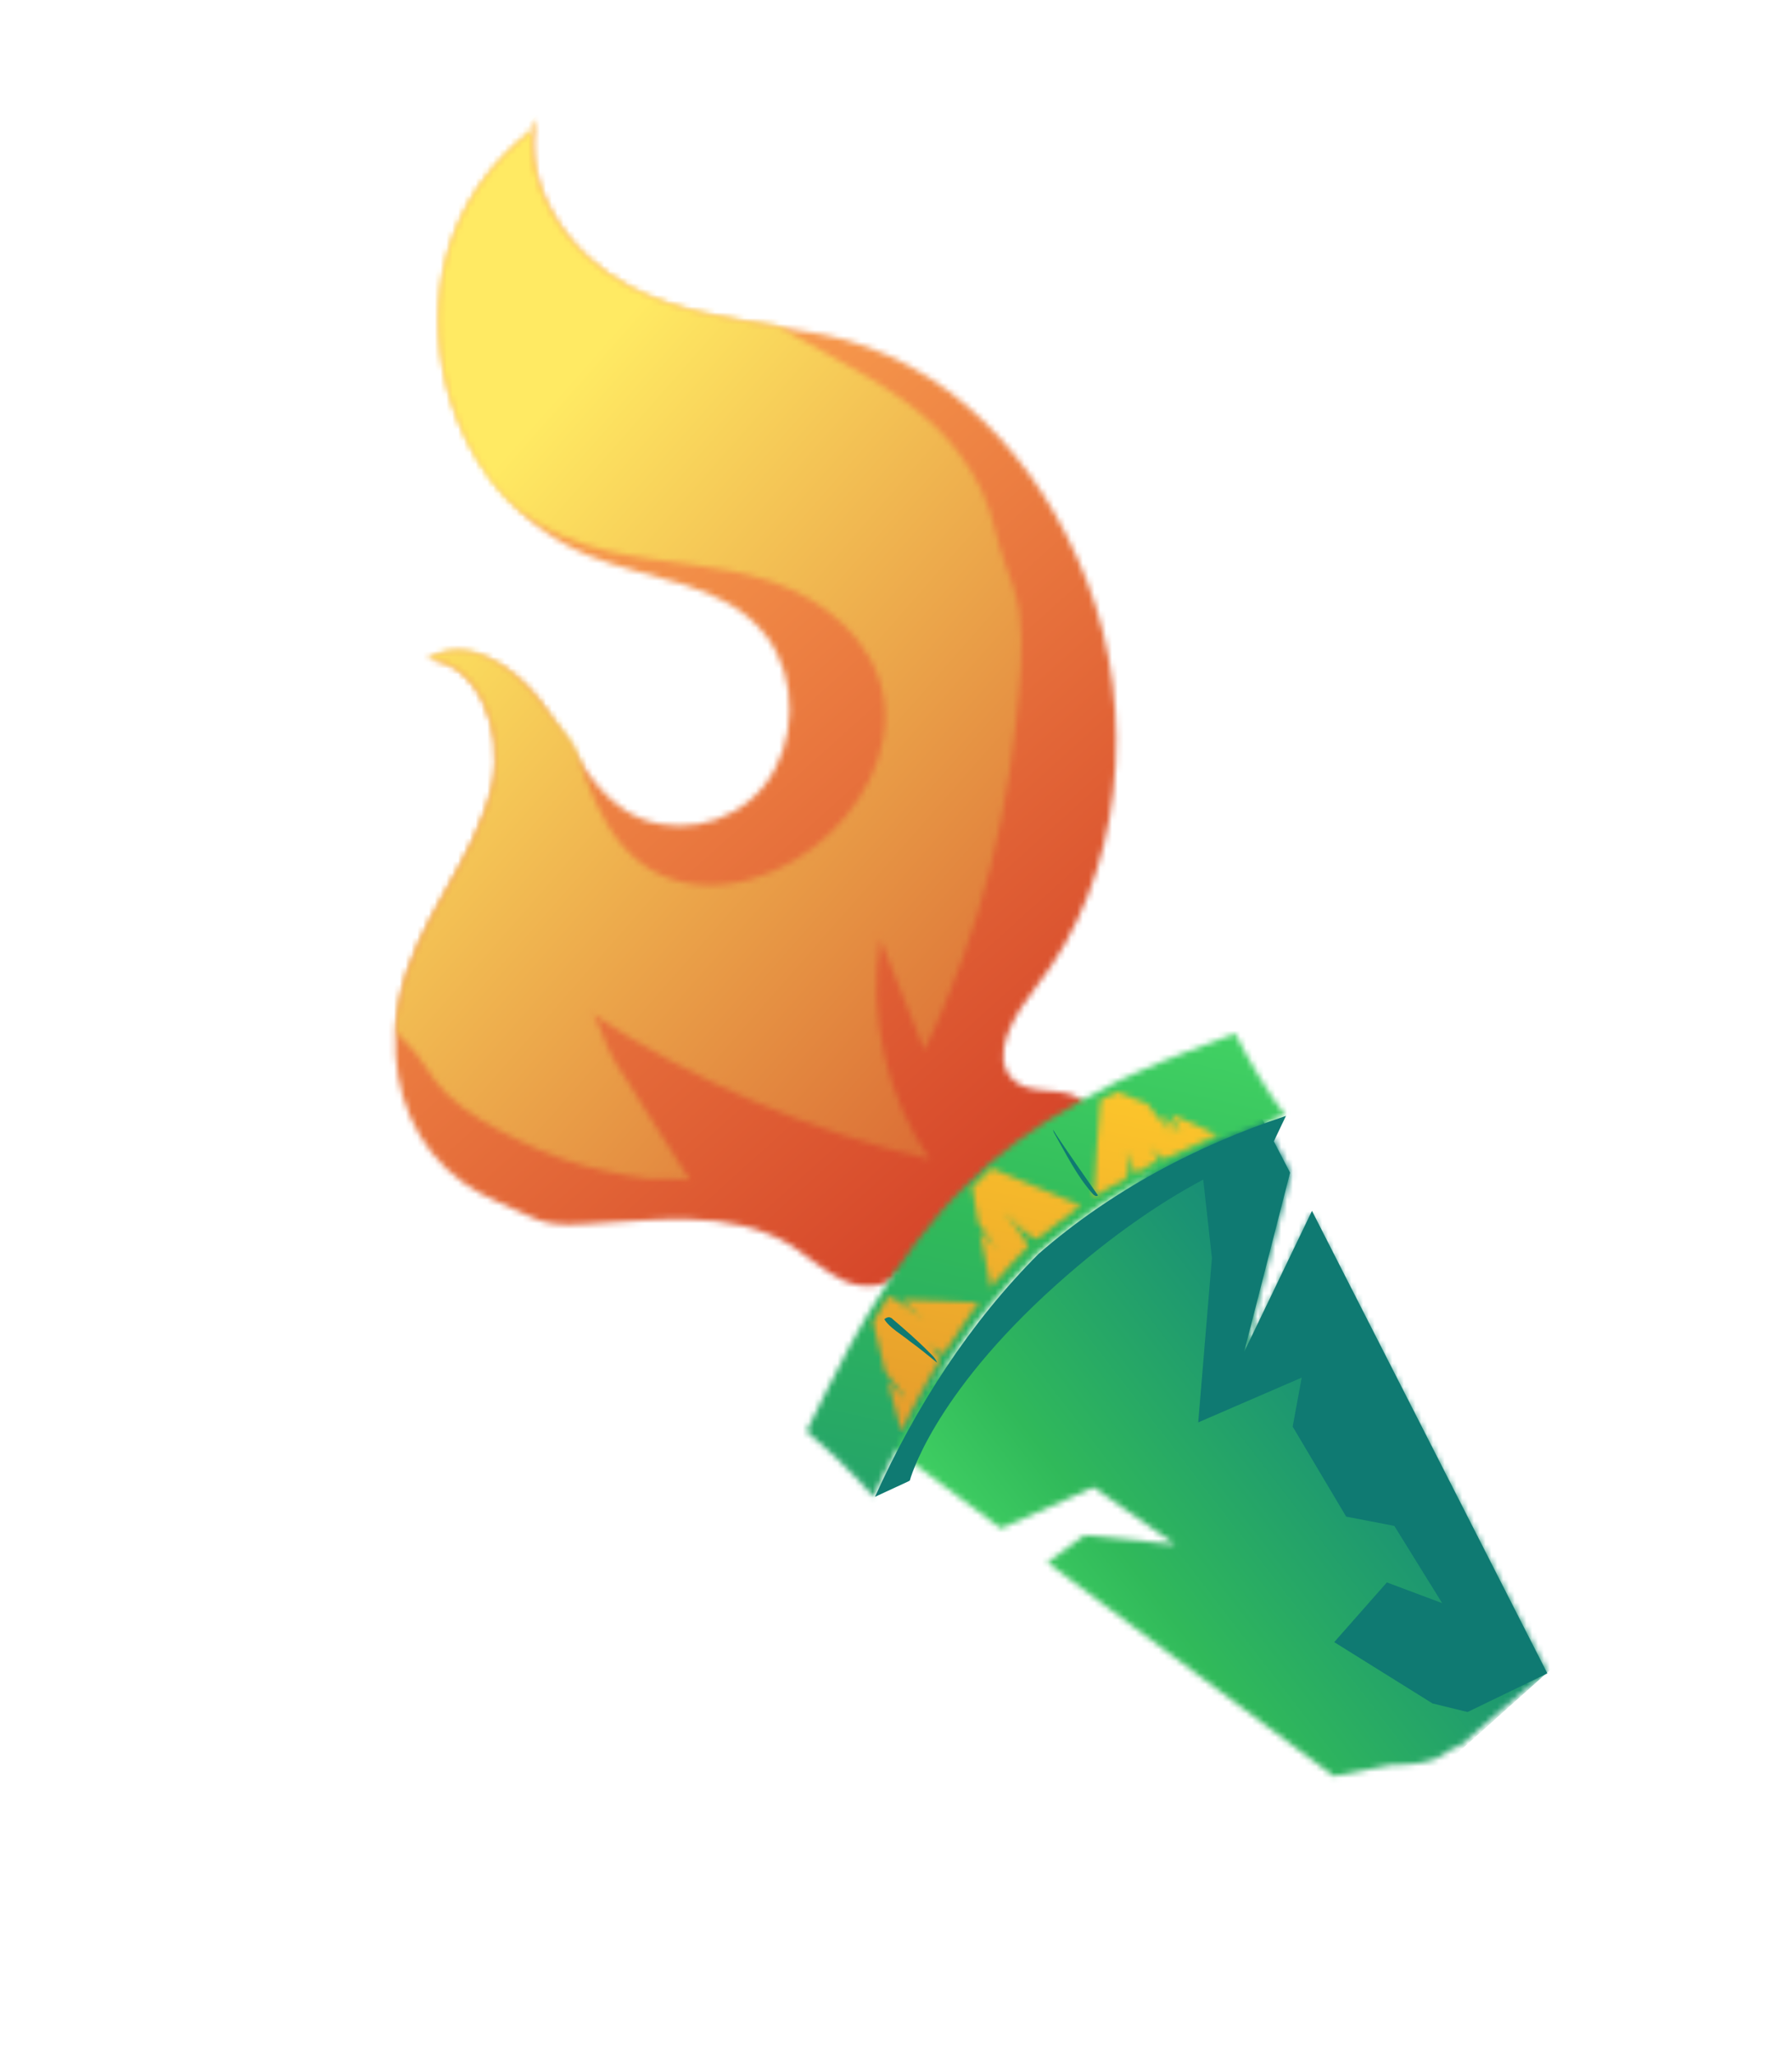
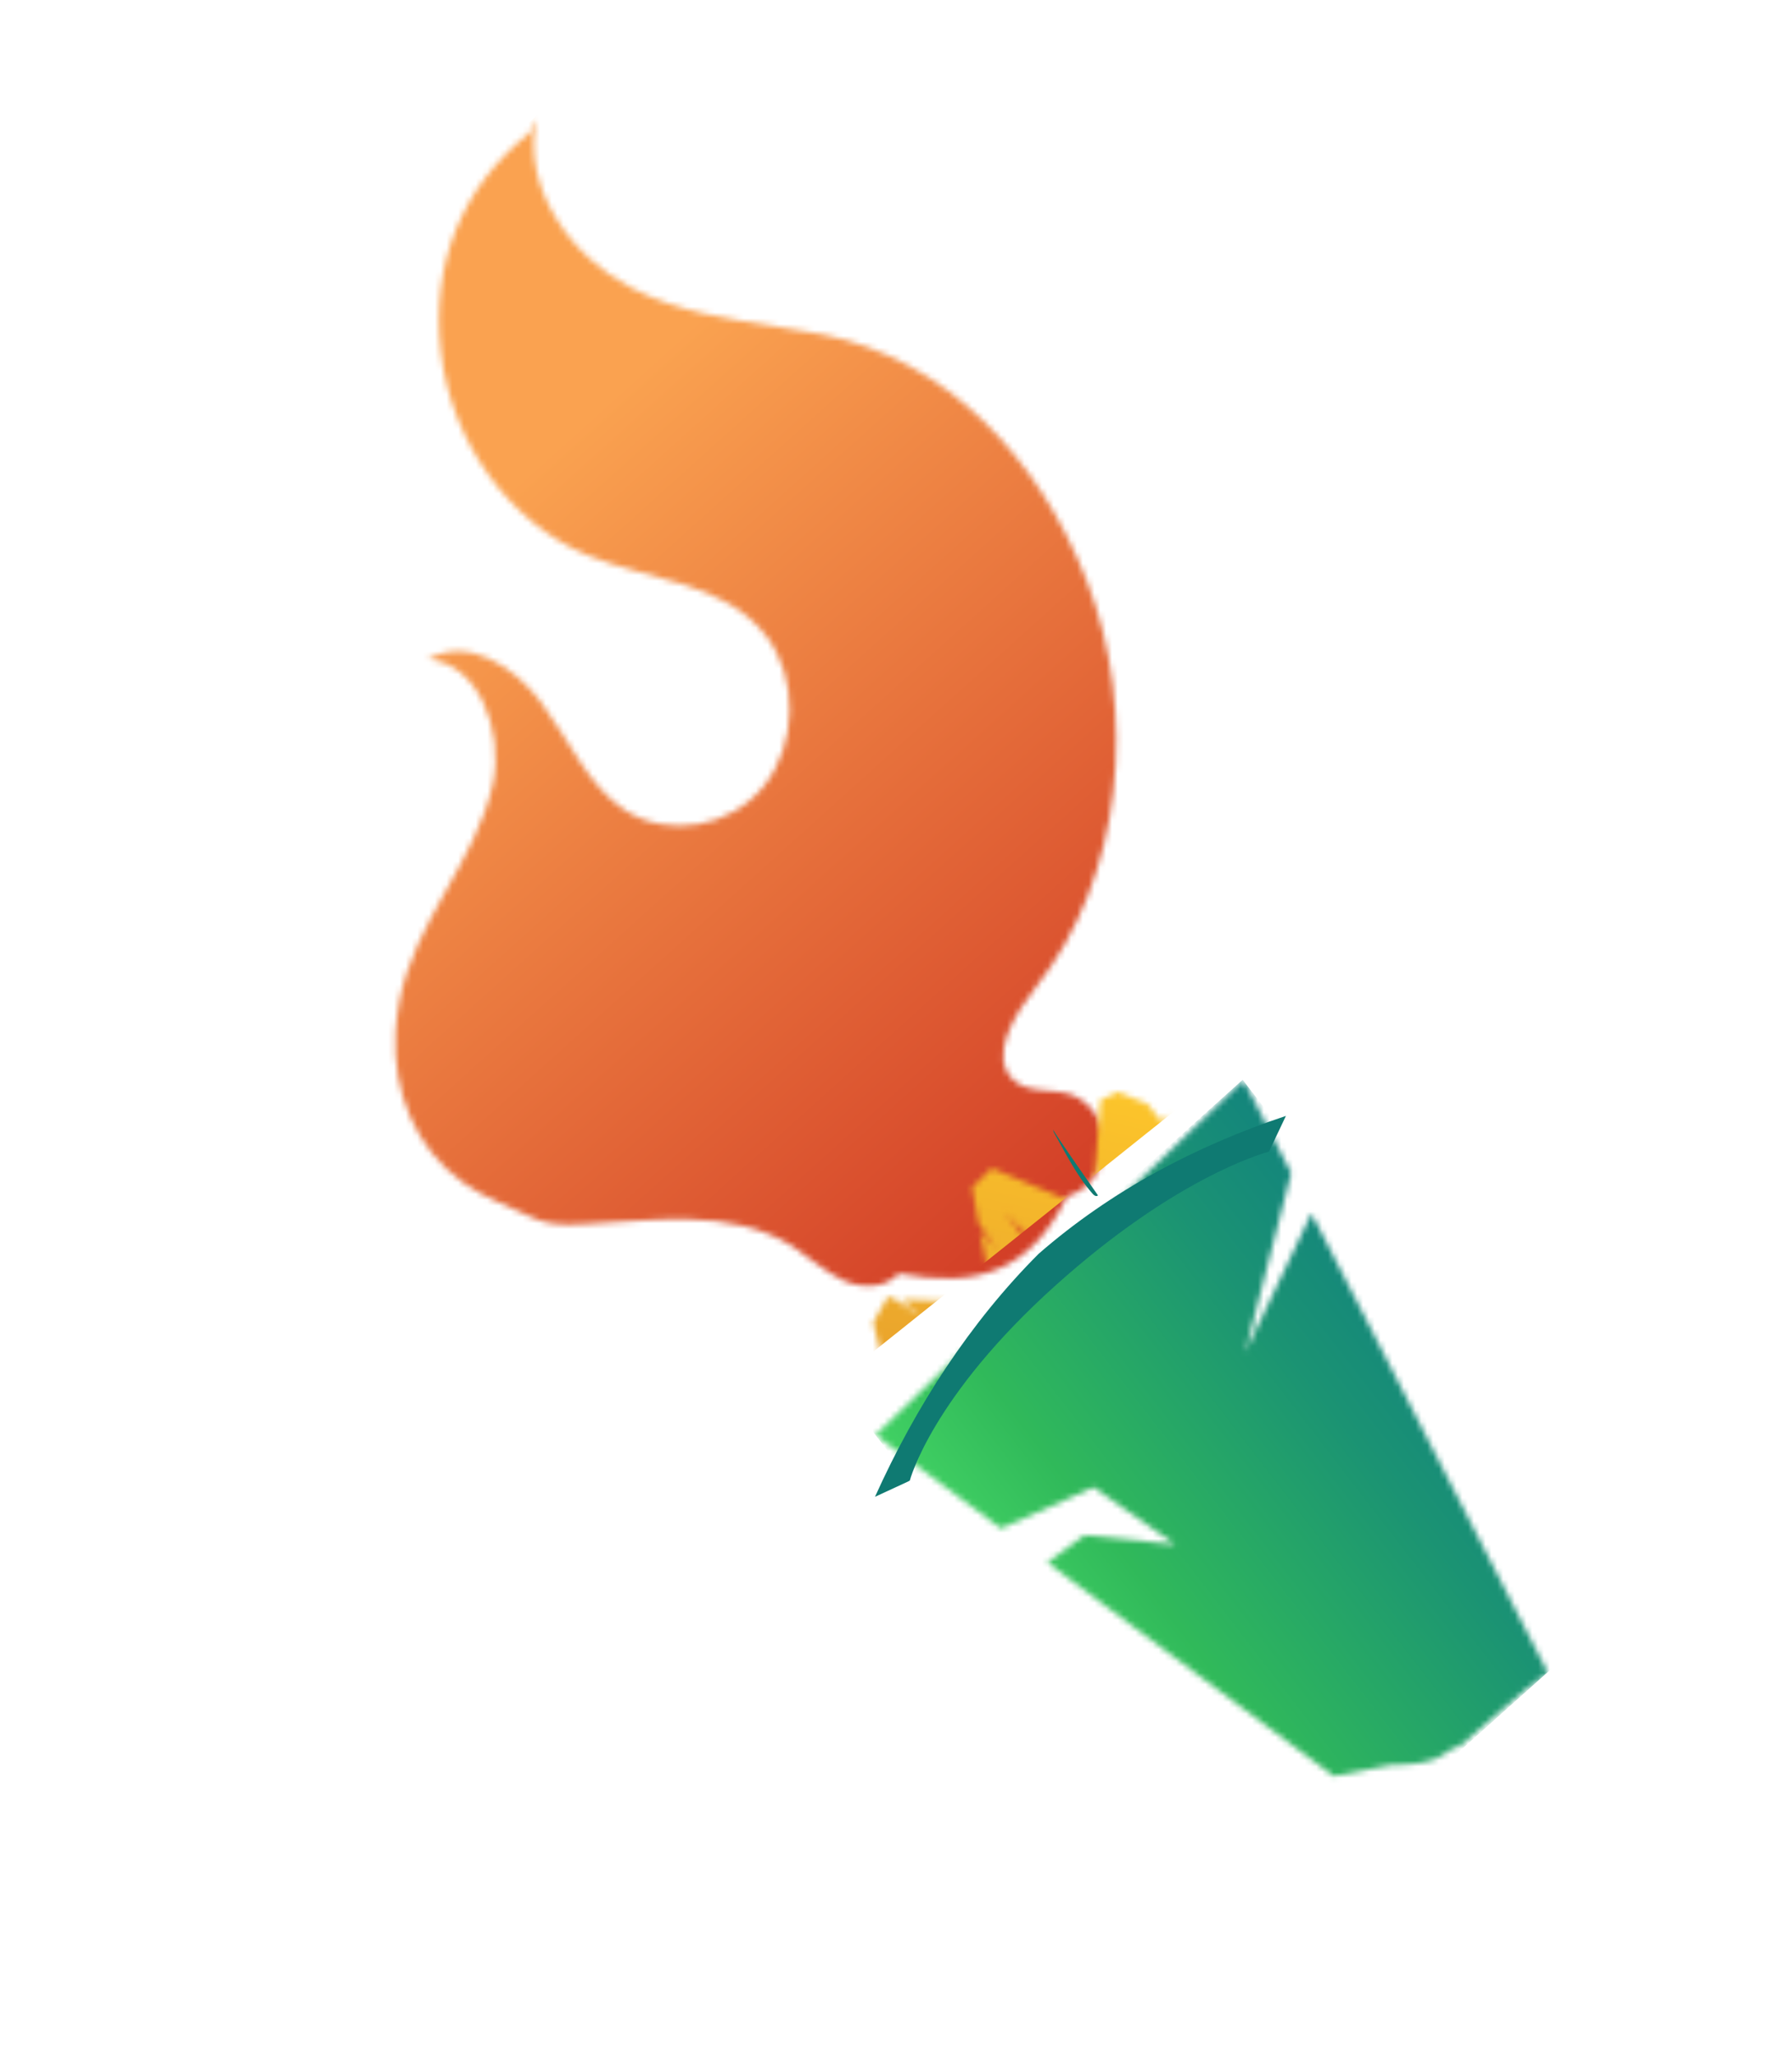
<svg xmlns="http://www.w3.org/2000/svg" width="307" height="352" viewBox="0 0 307 352" fill="none">
  <mask id="mask0_636_1084" style="mask-type:luminance" maskUnits="userSpaceOnUse" x="67" y="20" width="125" height="201">
    <path d="M90.791 22.7C79.163 31.915 73.763 45.128 75.545 60.418C77.326 75.709 87.237 89.487 100.538 95.051C111.076 99.443 124.024 99.541 131.236 108.894C136.785 116.088 136.592 127.521 130.815 134.681C125.124 141.765 114.486 143.55 107.087 138.777C100.719 134.6 97.485 126.699 92.784 120.418C88.168 114.061 79.945 108.962 73.296 112.95C81.859 113.483 86.312 125.007 84.47 134.116C81.518 147.719 70.99 157.62 68.385 171.674C68.064 173.483 67.828 175.217 67.745 176.964C67.281 187.118 71.148 196.582 79.295 202.51C82.929 205.183 87.301 206.586 91.235 208.534C95.099 210.392 99.906 209.579 104.037 209.372C108.715 209.131 113.492 208.649 118.208 208.83C124.324 208.973 130.503 210.123 135.785 213.448C138.711 215.388 141.284 217.797 144.409 219.253C147.534 220.709 151.566 220.744 153.978 218.123C167.329 220.599 176.419 217.921 182.811 204.883C186.387 203.956 189.129 200.279 189.255 196.363C189.45 192.536 186.93 188.711 183.551 187.483C180.241 186.344 176.188 187.394 173.546 184.895C169.417 180.84 173.793 173.718 177.48 169.041C192.397 150.181 194.977 122.001 186.178 99.465C178.012 78.491 162.257 61.587 141.08 57.308C138.564 56.827 136.117 56.436 133.67 56.045C124.874 54.654 116.064 53.43 108.142 49.278C97.919 43.996 89.365 32.348 91.857 20.374C91.404 21.084 91.105 21.809 90.791 22.7Z" fill="white" />
  </mask>
  <g mask="url(#mask0_636_1084)">
    <path d="M-1.101 103.642L123.997 265.109L241.179 159.67L116.012 -1.886L-1.101 103.642Z" fill="url(#paint0_linear_636_1084)" />
  </g>
  <mask id="mask1_636_1084" style="mask-type:luminance" maskUnits="userSpaceOnUse" x="67" y="20" width="108" height="183">
-     <path d="M90.745 22.657C79.118 31.872 73.719 45.084 75.5 60.374C76.62 70.171 81.466 81.646 89.289 87.711C93.786 91.132 99.105 93.206 104.499 94.452C113.695 96.548 123.157 96.579 132.039 99.564C140.92 102.551 149.606 109.363 151.342 119.217C153.078 129.07 147.198 139.062 139.597 144.969C130.982 151.785 118.407 154.395 109.706 147.748C105.139 144.238 102.448 138.893 100.387 133.439C99.591 131.11 99.065 128.387 97.609 126.499C96.514 124.895 95.082 123.593 93.918 121.899C89.594 115.736 81.638 108.573 73.912 112.462C73.827 112.538 73.489 112.841 73.335 112.827C81.898 113.36 86.352 124.883 84.509 133.992C81.557 147.595 71.03 157.495 68.425 171.548C68.15 172.86 67.874 174.172 67.907 175.512C67.839 177.094 68.132 177.288 69.287 178.229C72.152 180.832 73.68 184.482 76.307 187.146C79.935 190.737 84.746 193.267 89.126 195.423C93.729 197.683 98.532 199.46 103.48 200.498C105.911 201.055 108.428 201.536 110.959 201.852C111.882 201.936 117.875 201.733 118.222 202.182C115.786 198.282 113.335 194.547 110.899 190.647C109.681 188.697 108.463 186.747 107.245 184.797C106.705 183.912 106.081 183.102 105.611 182.307C104.863 181.152 104.369 179.77 103.775 178.629C103.251 177.578 102.254 174.06 101.222 173.464C119.069 185.294 138.774 193.784 159.359 198.594C151.876 187.963 148.658 173.963 150.795 160.786C153.311 167.201 155.827 173.616 158.358 179.865C159.594 177.387 160.675 174.896 161.772 172.238C166.044 162.015 169.354 151.287 171.517 140.369C172.633 134.956 173.457 129.348 174.042 123.802C174.688 117.593 175.464 110.811 174.626 104.717C174.129 101.663 173.126 99.064 172.069 96.209C170.64 92.317 170.097 88.089 168.276 84.245C166.263 79.966 163.504 76.203 160.153 72.971C153.229 66.403 144.523 62.347 136.27 57.58C135.308 57.074 134.361 56.402 133.399 55.896C124.604 54.506 115.794 53.282 107.873 49.13C97.65 43.848 89.096 32.2 91.588 20.227C91.359 21.041 91.06 21.766 90.745 22.657Z" fill="white" />
-   </mask>
+     </mask>
  <g mask="url(#mask1_636_1084)">
-     <path d="M-8.051 113.315L126.486 249.948L231.697 130.001L97.23 -6.541L-8.051 113.315Z" fill="url(#paint1_linear_636_1084)" />
-   </g>
+     </g>
  <mask id="mask2_636_1084" style="mask-type:luminance" maskUnits="userSpaceOnUse" x="149" y="184" width="117" height="121">
    <path d="M149.99 245.772L171.488 261.779L187.34 254.707L201.337 264.512L185.812 262.924L179.41 267.602L228.503 304.187L238.454 302.256C238.454 302.256 244.947 302.517 247.636 300.256C248.143 299.801 249.197 299.312 250.404 298.838C255.36 294.695 260.039 290.193 265.188 286.486L224.681 207.818L213.357 231.517L221.203 200.898L213.044 184.942L149.99 245.772Z" fill="white" />
  </mask>
  <g mask="url(#mask2_636_1084)">
    <path d="M212.889 184.926L147.979 243.164L215.59 330.832L280.501 272.594L212.889 184.926Z" fill="url(#paint2_linear_636_1084)" />
  </g>
-   <path d="M205.066 192.428L207.623 215.436L205.277 243.604L223.005 235.933L221.458 244.332L230.62 259.739L238.87 261.331L247.065 274.556L237.595 271.01L228.574 281.236L245.414 291.737L251.421 293.207L265.087 286.588L224.764 207.376L213.148 231.514L221.01 200.837L212.749 184.926L205.066 192.428Z" fill="#0F7A72" />
  <mask id="mask3_636_1084" style="mask-type:luminance" maskUnits="userSpaceOnUse" x="138" y="176" width="83" height="81">
    <path d="M167.26 201.443C166.755 201.896 166.166 202.425 165.662 202.877C159.404 208.792 154.167 216.214 149.544 223.693C149.177 224.325 148.825 224.791 148.458 225.423C147.373 227.154 146.441 228.898 145.509 230.643C142.995 235.32 140.619 240.176 138.16 245.108C139.877 246.596 141.595 248.084 143.228 249.647C145.429 251.762 147.615 254.041 149.647 256.307C150.213 255.194 150.709 253.992 151.19 252.955C155.674 243.634 160.962 234.802 167.109 226.715C167.897 225.706 168.685 224.697 169.556 223.612C172.156 220.523 174.825 217.524 177.717 214.628C181.068 211.774 184.472 209.174 188.015 206.754C188.758 206.24 189.584 205.65 190.395 205.225C198.362 200.049 206.934 195.843 215.722 192.655C216.924 192.183 218.195 191.801 219.481 191.253C219.719 191.191 219.956 191.13 220.124 190.979C216.894 186.608 214.085 181.859 211.597 176.973C205.909 179.198 200.405 181.106 194.924 183.598C193.792 184.16 192.59 184.632 191.457 185.194C191.051 185.406 190.646 185.619 190.24 185.831C183.107 189.503 175.844 193.745 169.716 199.09C169.379 199.392 169.043 199.694 168.79 199.92C168.354 200.462 167.765 200.991 167.26 201.443Z" fill="white" />
  </mask>
  <g mask="url(#mask3_636_1084)">
-     <path d="M226.447 172.59L206.116 271.091L126.224 253.086L146.471 154.661L226.447 172.59Z" fill="url(#paint3_linear_636_1084)" />
-   </g>
+     </g>
  <path d="M220.297 191.115L217.428 197.164C217.428 197.164 217.428 197.164 217.344 197.239C215.838 197.683 201.178 201.906 180.922 220.067C159.572 239.208 155.865 253.569 155.865 253.569L155.46 253.781L149.902 256.346C156.874 240.872 166.219 226.445 177.939 214.728C190.348 203.904 205.019 196.194 220.297 191.115Z" fill="#0F7A72" />
  <mask id="mask4_636_1084" style="mask-type:luminance" maskUnits="userSpaceOnUse" x="149" y="187" width="60" height="59">
    <path d="M152.059 222.162C151.157 223.577 150.324 225.081 149.575 226.51C150.168 229.31 150.915 232.123 151.662 234.937C152.076 235.474 152.56 236.101 152.974 236.638C153.734 237.622 154.577 238.532 155.169 239.667C154.103 238.655 153.037 237.642 152.055 236.554C152.801 239.367 153.617 242.27 154.433 245.174C155.495 242.858 156.625 240.632 157.825 238.496C158.391 237.383 159.109 236.284 159.675 235.172C159.957 234.615 161.25 233.153 160.92 232.54C160.452 231.749 159.983 230.957 159.431 230.241C159.86 230.613 160.29 230.985 160.719 231.357C161.01 231.55 161.44 231.922 161.692 231.696C162.182 231.408 162.579 230.446 162.931 229.979C163.466 229.196 164.002 228.413 164.537 227.63C165.072 226.847 165.607 226.064 166.142 225.282C166.326 224.966 167.495 223.159 167.733 223.098C165.266 223.038 162.815 222.814 160.348 222.755C159.275 222.656 158.272 222.648 157.115 222.625C156.656 222.583 154.787 222.745 154.426 222.462C155.561 223.564 156.85 224.68 157.985 225.783C157.555 225.411 152.648 221.634 152.059 222.162C152.143 222.087 152.059 222.162 152.059 222.162ZM187.373 205.18C187.418 204.685 190.481 203.301 190.817 202.999C191.629 202.574 192.9 202.192 193.228 201.14C193.441 200.494 193.364 199.655 193.271 198.981C193.178 198.307 193.016 197.544 192.839 196.945C193.331 198.321 193.977 199.711 194.637 200.937C195.869 200.134 197.101 199.332 198.403 198.619L197.136 196.423C197.688 197.14 198.325 197.78 198.977 198.256C199.337 198.538 199.827 198.25 200.302 198.128C202.246 197.141 204.26 196.244 206.189 195.422C206.595 195.21 208.302 194.284 208.746 194.492C206.01 193.16 203.343 191.917 200.66 190.84C201.182 191.886 201.774 193.021 202.296 194.067C201.659 193.427 201.023 192.786 200.317 192.056C199.888 191.684 199.611 191.326 199.098 191.029C199.536 192.151 200.058 193.197 200.565 194.408C199.866 192.763 198.01 191.096 196.989 189.588C196.851 189.409 196.713 189.23 196.575 189.051C194.866 188.312 193.142 187.739 191.432 187C190.468 187.411 189.503 187.821 188.523 188.397C188.01 194.007 187.733 199.556 187.373 205.18ZM167.882 202.064C167.461 202.442 166.956 202.895 166.535 203.272C166.882 205.384 167.245 207.33 167.592 209.442C168.613 210.949 169.649 212.292 170.67 213.8C169.979 212.905 168.898 212.057 168.123 211.237C168.054 211.148 167.916 210.969 167.847 210.879C168.479 214.098 169.112 217.318 169.744 220.537C169.69 220.282 171.136 218.834 171.388 218.607C171.993 217.914 172.681 217.145 173.285 216.452C173.89 215.758 174.494 215.065 175.167 214.461C175.251 214.386 175.336 214.31 175.504 214.159C175.841 213.857 176.177 213.555 176.123 213.301C176.138 213.136 176 212.957 175.862 212.778C174.718 210.926 173.406 209.225 172.01 207.6C173.713 209.253 175.109 210.879 177.163 212.065C177.232 212.154 177.386 212.168 177.539 212.183C177.692 212.197 177.776 212.121 177.86 212.046C179.093 211.243 180.187 210.262 181.35 209.37C182.008 208.931 182.682 208.327 183.34 207.889C183.592 207.662 185.023 206.379 185.245 206.482C180.103 204.431 174.975 202.214 169.917 200.088C169.664 200.314 169.412 200.54 169.075 200.842C168.738 201.144 168.303 201.687 167.882 202.064Z" fill="white" />
  </mask>
  <g mask="url(#mask4_636_1084)">
-     <path d="M212.715 181.09L197.425 255.003L137.121 241.465L152.343 167.461L212.715 181.09Z" fill="url(#paint4_linear_636_1084)" />
+     <path d="M212.715 181.09L137.121 241.465L152.343 167.461L212.715 181.09Z" fill="url(#paint4_linear_636_1084)" />
  </g>
  <path d="M188.105 204.729C187.765 205.033 187.332 204.658 187.053 204.297C184.373 201.198 182.668 197.684 180.653 194.143C180.514 193.962 180.459 193.705 180.405 193.449C180.862 194.414 188.105 204.729 188.105 204.729Z" fill="#0F7A72" />
-   <path d="M160.553 233.386C160.235 232.602 159.733 232.137 159.161 231.582C157.166 229.555 155.002 227.68 152.908 225.896C152.769 225.715 152.614 225.701 152.39 225.597C152.081 225.569 151.757 225.707 151.503 225.935C152.308 227.35 154.602 228.65 155.831 229.684C157.438 230.837 159.03 232.157 160.553 233.386Z" fill="#0F7A72" />
  <defs>
    <linearGradient id="paint0_linear_636_1084" x1="83.896" y1="84.865" x2="237.351" y2="255.203" gradientUnits="userSpaceOnUse">
      <stop stop-color="#FAA250" />
      <stop offset="0.006" stop-color="#FAA250" />
      <stop offset="0.994" stop-color="#C11114" />
      <stop offset="1" stop-color="#C11114" />
    </linearGradient>
    <linearGradient id="paint1_linear_636_1084" x1="76.924" y1="86.613" x2="253.36" y2="241.526" gradientUnits="userSpaceOnUse">
      <stop stop-color="#FFEA63" />
      <stop offset="0.006" stop-color="#FFEA63" />
      <stop offset="0.994" stop-color="#C11114" />
      <stop offset="1" stop-color="#C11114" />
    </linearGradient>
    <linearGradient id="paint2_linear_636_1084" x1="181.676" y1="287.057" x2="250.519" y2="233.964" gradientUnits="userSpaceOnUse">
      <stop stop-color="#41D163" />
      <stop offset="0.246" stop-color="#30B95A" />
      <stop offset="0.274" stop-color="#2FB75C" />
      <stop offset="0.747" stop-color="#1B9373" />
      <stop offset="1" stop-color="#13857C" />
    </linearGradient>
    <linearGradient id="paint3_linear_636_1084" x1="184.687" y1="171.379" x2="147.013" y2="339.173" gradientUnits="userSpaceOnUse">
      <stop stop-color="#41D163" />
      <stop offset="0.246" stop-color="#30B95A" />
      <stop offset="0.274" stop-color="#2FB75C" />
      <stop offset="0.747" stop-color="#1B9373" />
      <stop offset="1" stop-color="#13857C" />
    </linearGradient>
    <linearGradient id="paint4_linear_636_1084" x1="182.392" y1="176.573" x2="150.758" y2="317.467" gradientUnits="userSpaceOnUse">
      <stop stop-color="#FFCA2B" />
      <stop offset="1" stop-color="#CC6F2D" />
    </linearGradient>
  </defs>
</svg>